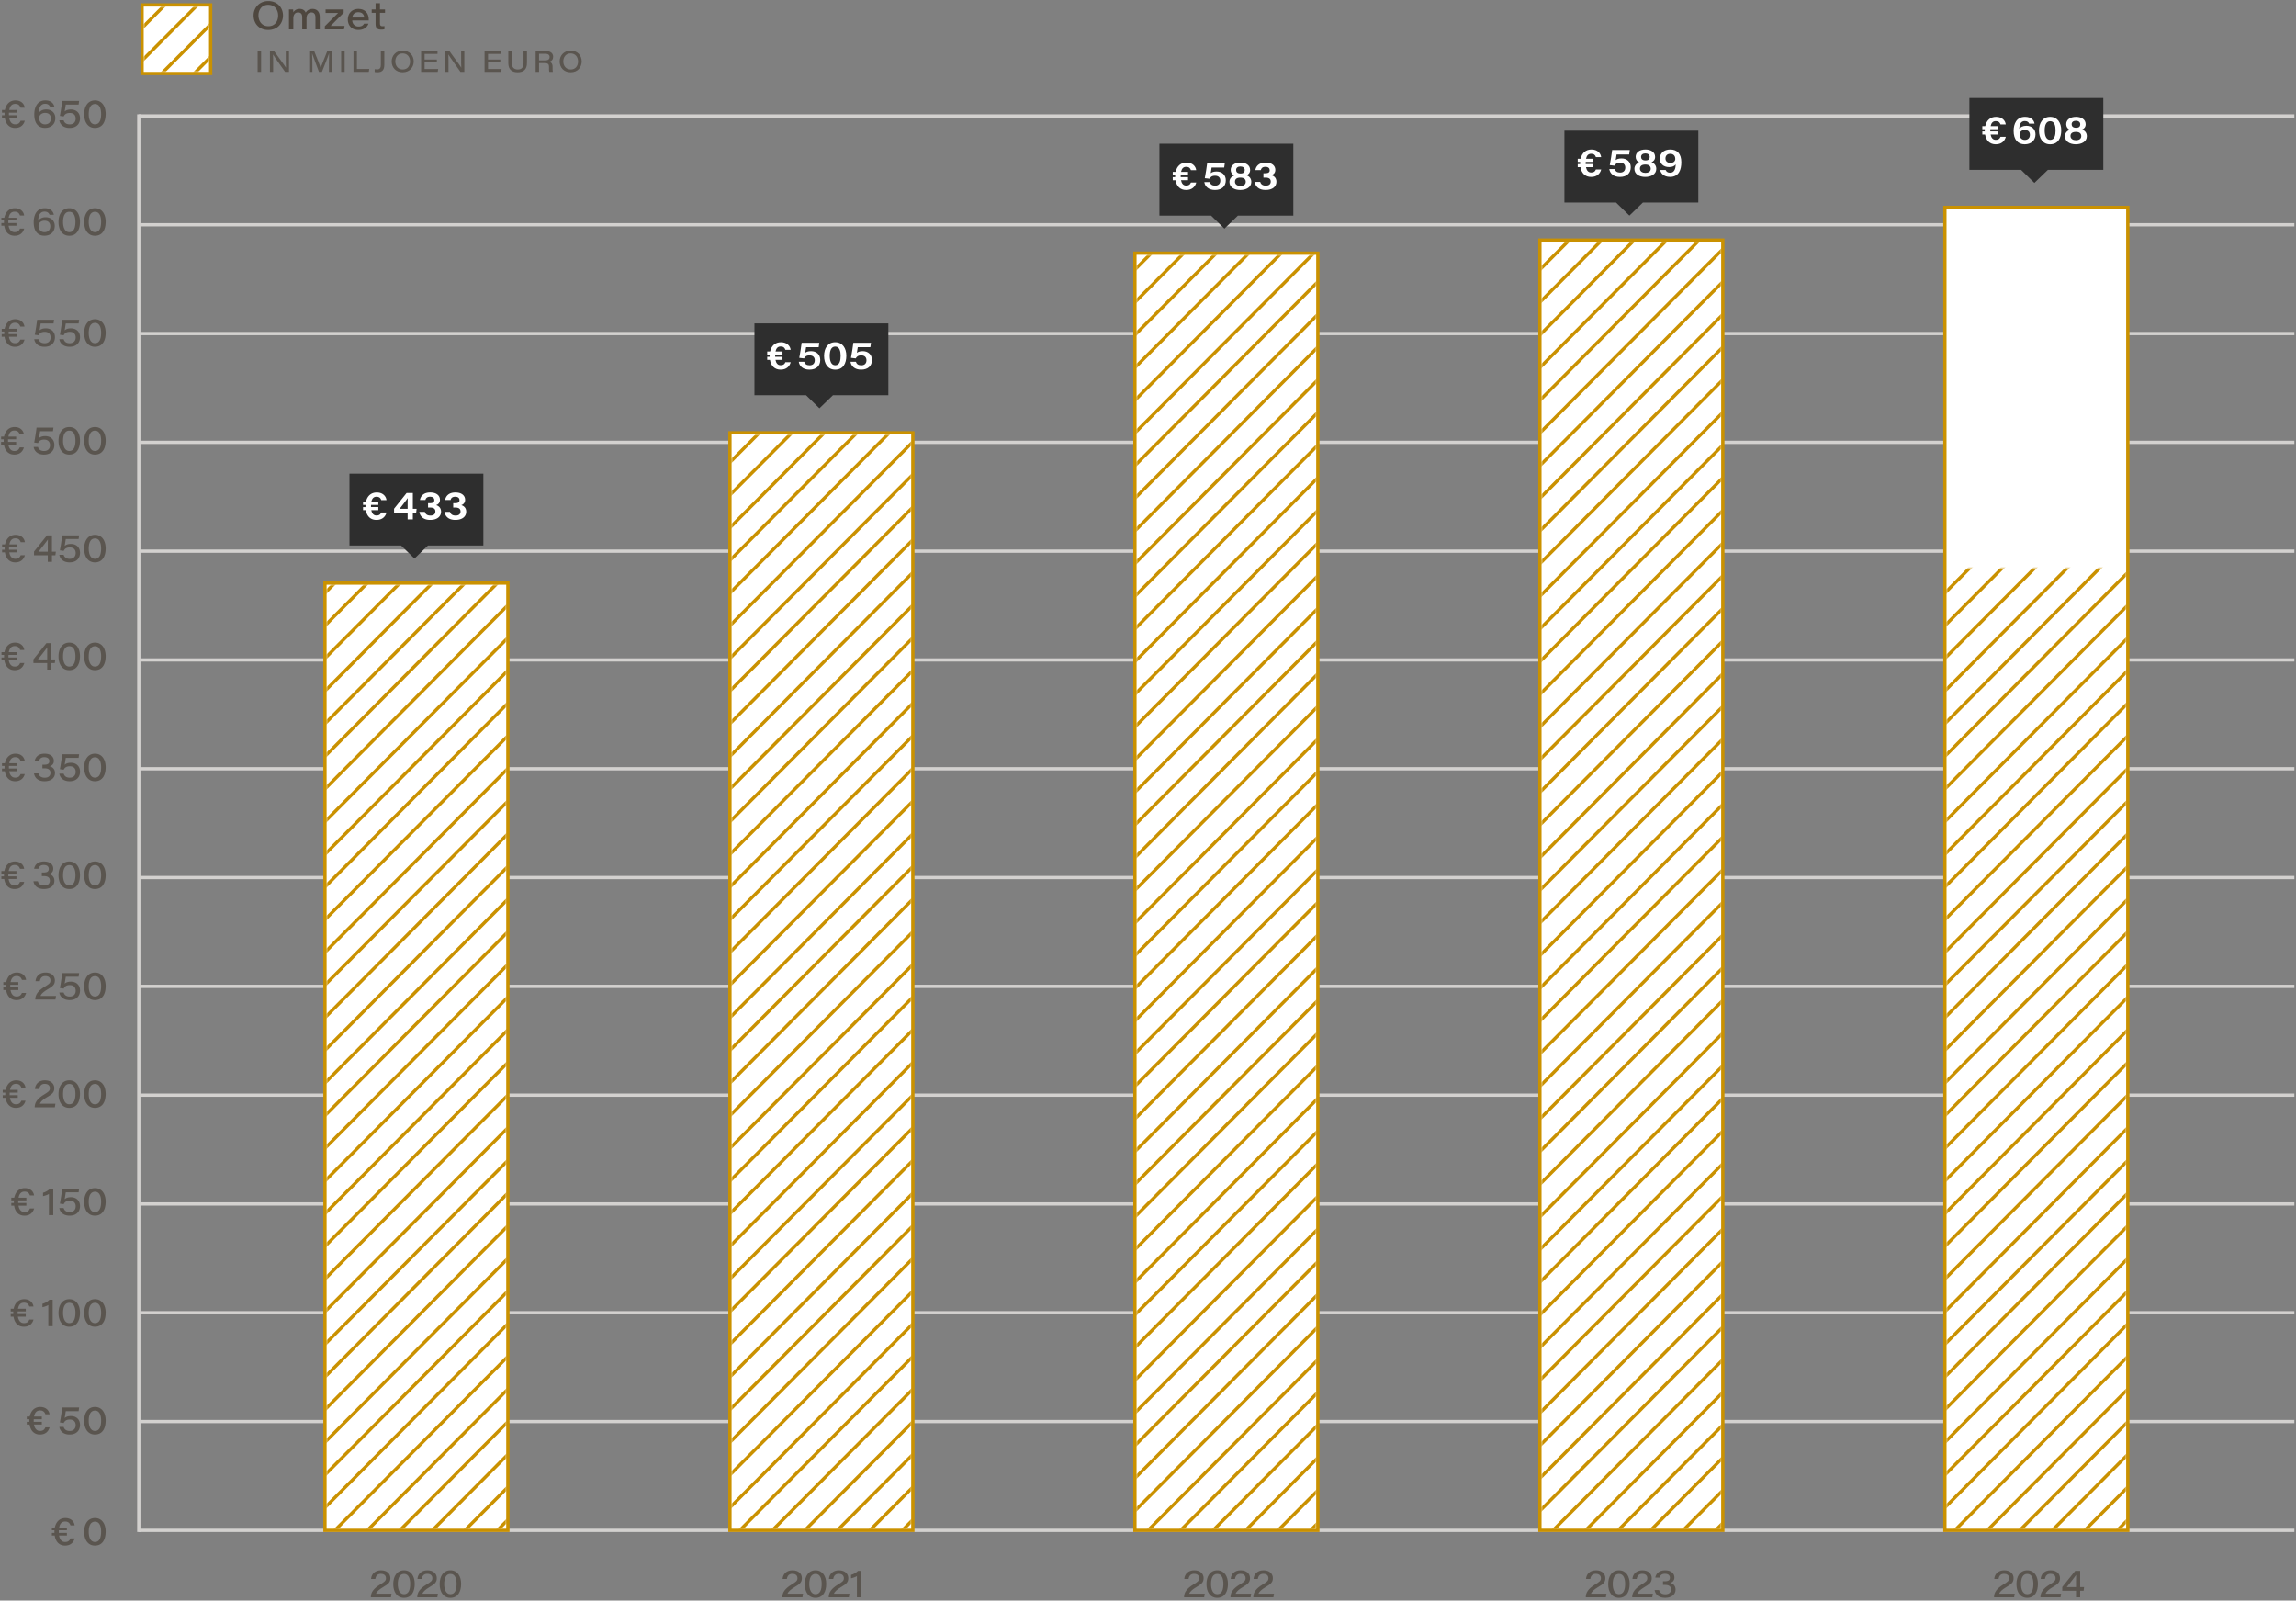
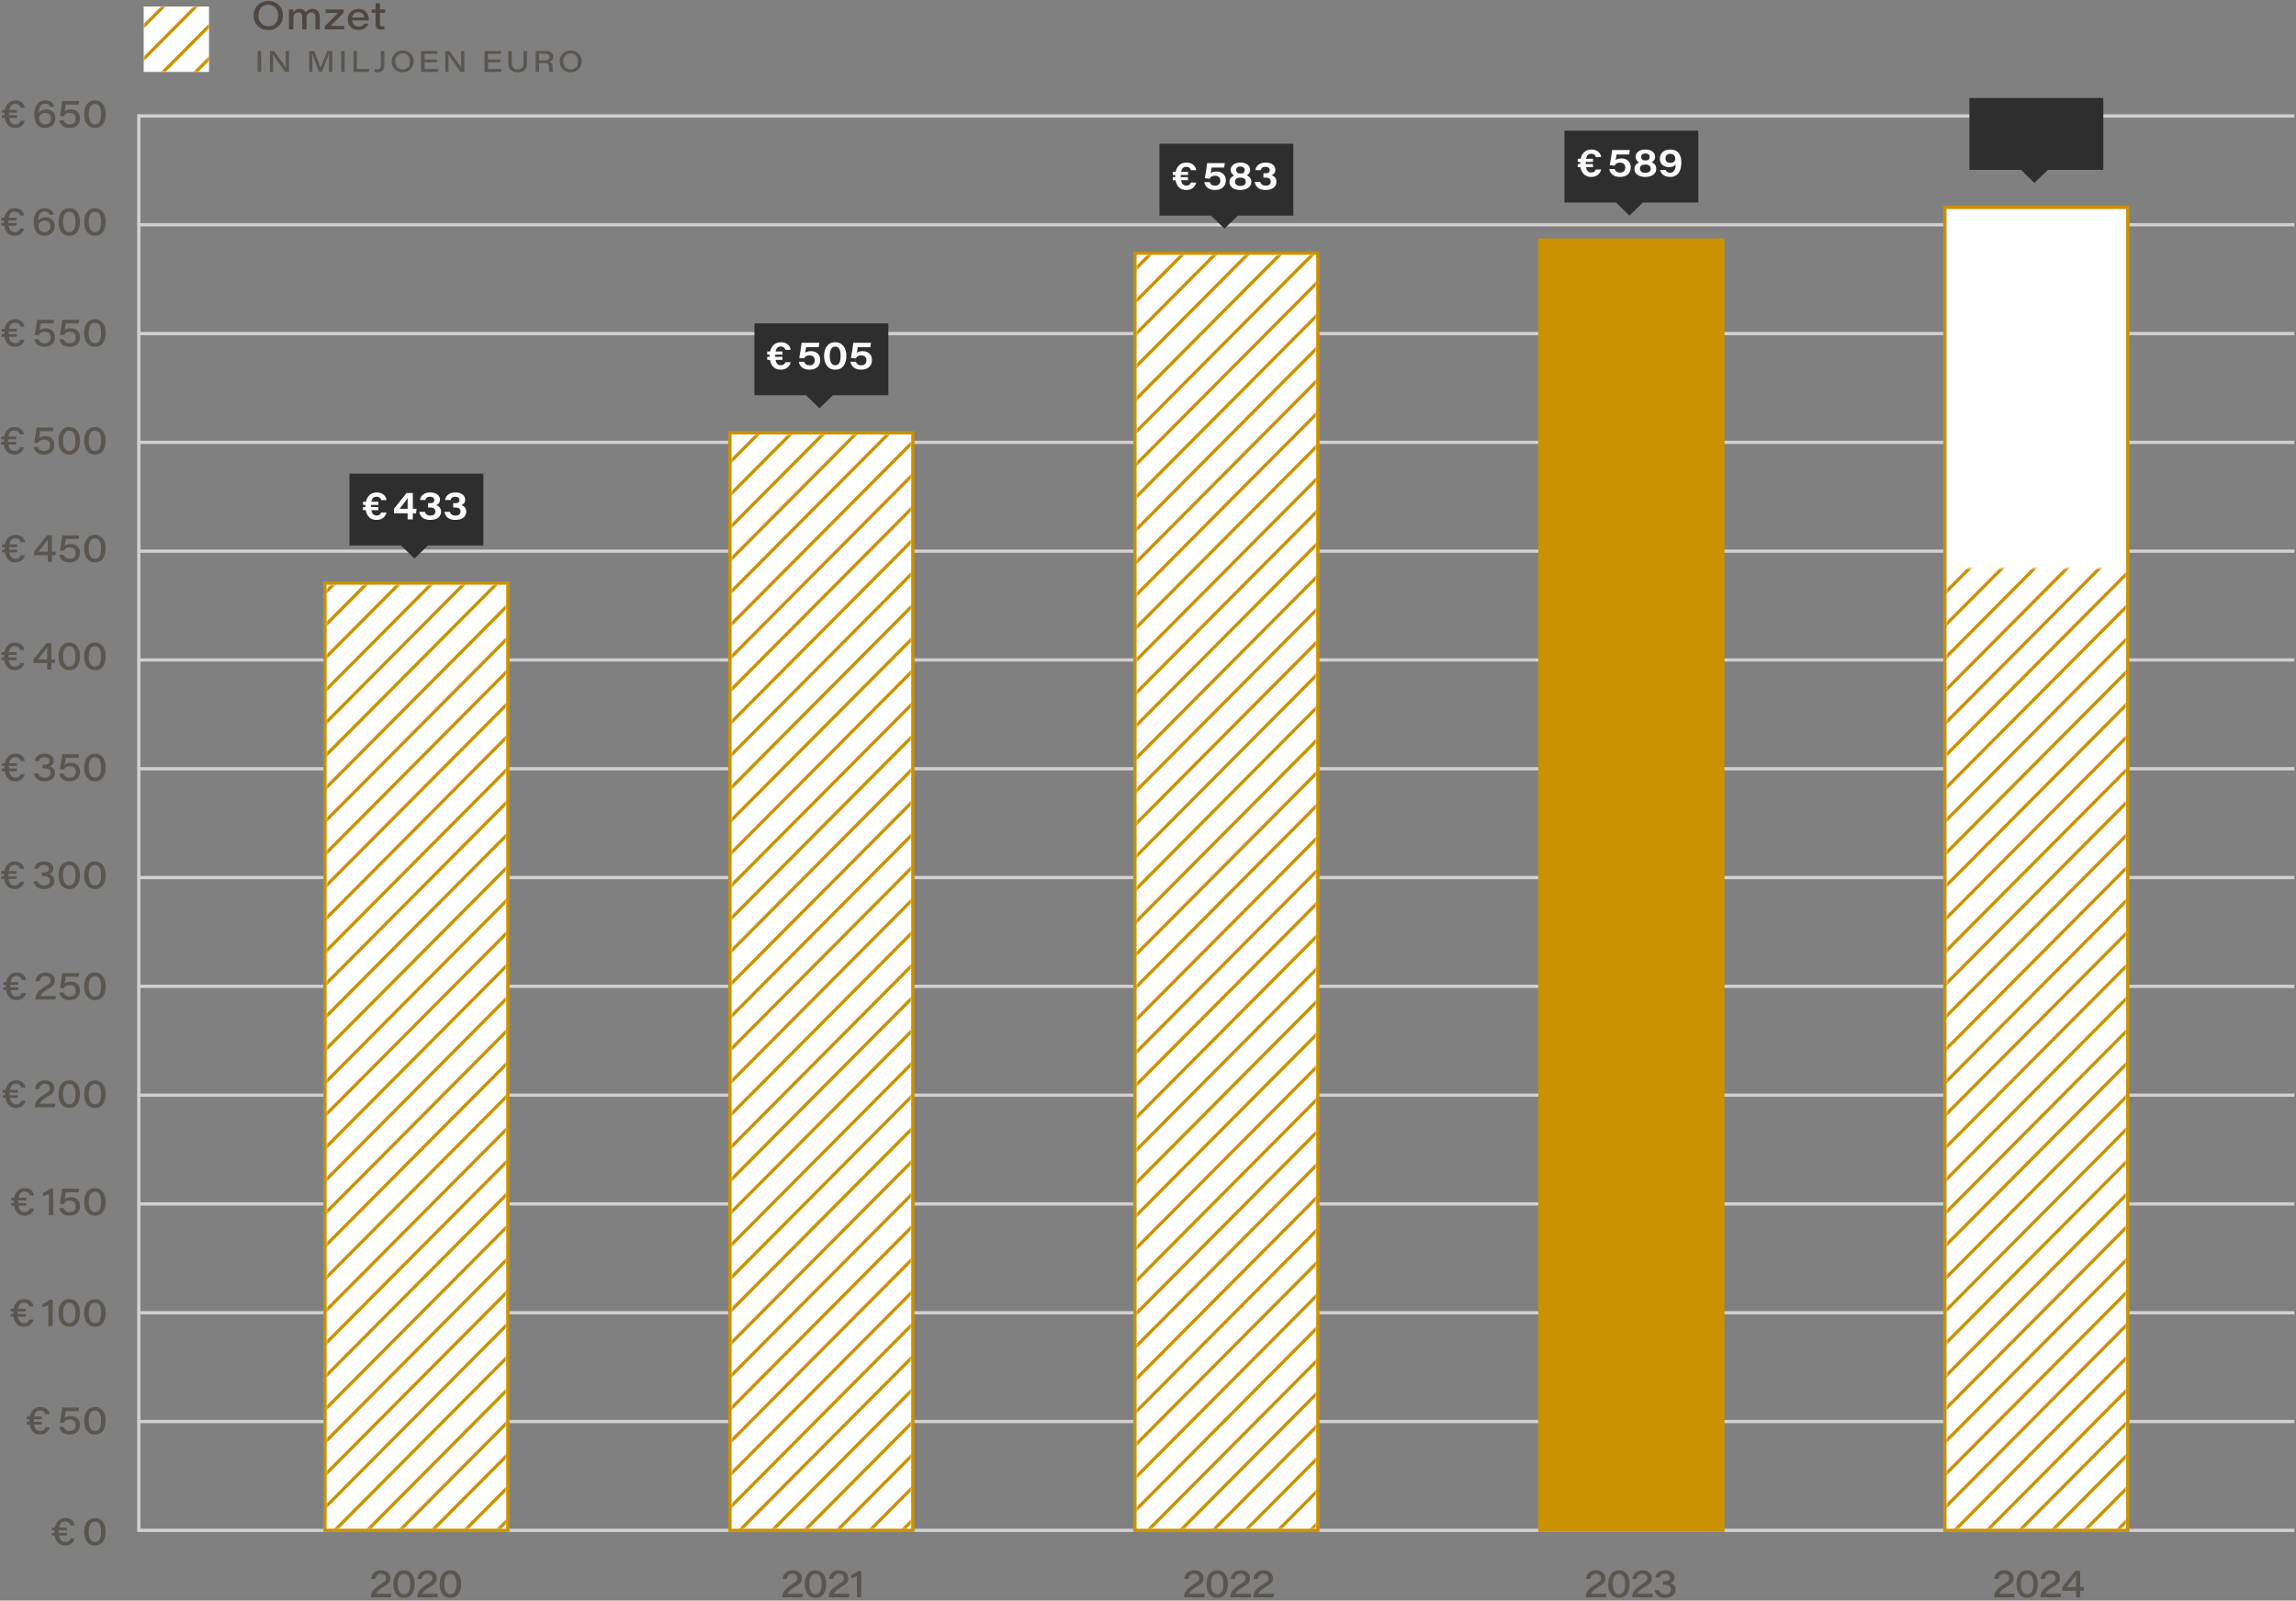
<svg xmlns="http://www.w3.org/2000/svg" xmlns:xlink="http://www.w3.org/1999/xlink" viewBox="0 0 703 490">
  <rect x="0" y="0" width="703" height="490" fill="#808080" stroke="none" />
  <defs>
    <path id="a" d="M1 1h20v20H1z" />
    <path id="c" d="M1 18h55v289H1z" />
    <path id="e" d="M1 29h55v335H1z" />
    <path id="g" d="M1 31h55v390H1z" />
    <path id="i" d="M1 32h55v394H1z" />
    <path id="k" d="M1-110h55v404H1z" />
  </defs>
  <g fill="none" fill-rule="evenodd">
    <path stroke="#D3D1CF" stroke-linecap="square" d="M42.5 35.5v433" />
    <g stroke="#D3D1CF" stroke-linecap="square">
      <path d="M43 468.5h659M43 435.192h659M43 401.885h659M43 368.577h659M43 335.27h659M43 301.962h659M43 268.654h659M43 235.346h659M43 202.038h659M43 168.73h659M43 135.423h659M43 102.115h659M43 68.808h659M43 35.5h659" />
    </g>
    <g transform="translate(43 1)">
-       <path fill="#CA9100" d="M0 0h22v22H0z" />
      <path fill="#FFF" d="M1 1h20v20H1z" />
      <mask id="b" fill="#fff">
        <use xlink:href="#a" />
      </mask>
      <g stroke="#CA9100" mask="url(#b)" stroke-linecap="square">
        <path d="m114.5-187-214 215M114.5-167l-214 215M114.5-147l-214 215M114.5-127l-214 215M114.5-107l-214 215M114.5-87l-214 215M114.5-67l-214 215M114.5-47l-214 215M114.5-27l-214 215M114.5-7l-214 215M114.5 13l-214 215M114.5 33l-214 215M114.5 53l-214 215M114.5 73l-214 215M114.5 93l-214 215M114.5 113l-214 215M114.5 133l-214 215M114.5 153l-214 215M114.5 173l-214 215M114.5 193l-214 215M114.5 213l-214 215M114.5 193l-214 215M114.5 233l-214 215M114.5 253l-214 215M114.5 273l-214 215M114.5 293l-214 215M114.5-177l-214 215M114.5-157l-214 215M114.5-137l-214 215M114.5-117l-214 215M114.5-97l-214 215M114.5-77l-214 215M114.5-57l-214 215M114.5-37l-214 215M114.5-17l-214 215M114.5 3l-214 215M114.5 23l-214 215M114.5 43l-214 215M114.5 63l-214 215M114.5 83l-214 215M114.5 103l-214 215M114.5 123l-214 215M114.5 143l-214 215M114.5 163l-214 215M114.5 183l-214 215M114.5 203l-214 215M114.5 223l-214 215M114.5 203l-214 215M114.5 243l-214 215M114.5 263l-214 215M114.5 283l-214 215M114.5 303l-214 215" />
      </g>
    </g>
    <g fill="#4E473F" fill-rule="nonzero">
      <path d="M82.172.312c-2.772 0-4.524 2.052-4.524 4.404 0 2.496 1.704 4.464 4.476 4.464 2.904 0 4.524-2.064 4.524-4.464 0-2.352-1.704-4.404-4.476-4.404ZM82.1 1.464c2.04 0 3.06 1.572 3.06 3.276 0 1.74-.984 3.288-2.976 3.288-2.004 0-3.048-1.56-3.048-3.336 0-1.716 1.068-3.228 2.964-3.228ZM88.482 9h1.332V5.712c0-1.092.42-1.908 1.476-1.908 1.008 0 1.248.744 1.248 1.452V9h1.32V5.652c0-1.248.588-1.848 1.488-1.848 1.02 0 1.236.816 1.236 1.488V9h1.32V5.244c0-1.8-.984-2.52-2.208-2.52-1.188 0-1.764.624-2.088 1.128-.264-.648-.84-1.128-1.86-1.128-1.044 0-1.632.54-1.944 1.044 0-.3-.012-.624-.048-.876H88.47c.012.528.012 1.056.012 1.584V9ZM99.46 9h5.856l.192-1.068h-4.272l3.984-4.02v-1.02h-5.532V3.96h3.828L99.46 8.016zM112.898 6.264v-.336c0-1.512-.852-3.204-3.18-3.204-2.004 0-3.216 1.428-3.216 3.24 0 1.596.972 3.204 3.24 3.204 1.86 0 2.736-.984 3.072-1.932h-1.344c-.3.54-.78.888-1.68.888-1.152 0-1.884-.792-1.944-1.86h5.052Zm-5.028-.9c.096-.9.648-1.632 1.836-1.632 1.404 0 1.764.96 1.812 1.632h-3.648ZM113.808 3.924h1.188v3.348c0 1.2.396 1.788 1.716 1.788.372 0 .72-.024 1.008-.12v-.96a3.11 3.11 0 0 1-.576.048c-.648 0-.804-.3-.804-.948V3.924h1.548V2.892h-1.548V.972h-1.344v1.92h-1.188v1.032Z" />
    </g>
    <g fill="#4E473F" fill-rule="nonzero" opacity=".749">
      <path d="M78.882 15.619V22h1.062v-6.381zM83.634 22v-2.466c0-1.125 0-2.034-.045-2.844h.018c.432.738 2.826 4.113 3.69 5.31h1.188v-6.381h-.981v2.205c0 1.035-.009 2.088.054 2.88h-.018c-.369-.675-2.106-2.907-3.627-5.085h-1.26V22h.981ZM100.716 22h1.035v-6.381h-1.539c-.756 1.944-1.737 4.284-2.025 5.121h-.009c-.189-.657-1.161-3.06-1.98-5.121h-1.521V22h.972v-2.529c0-1.08-.045-2.403-.099-3.132h.009c.351 1.053 1.431 3.807 2.097 5.661h.918c.873-2.232 1.863-4.653 2.178-5.67h.009c-.036.675-.045 1.827-.045 2.997V22ZM104.46 15.619V22h1.062v-6.381zM108.231 22h4.68l.153-.882h-3.78v-5.499h-1.053zM117.672 15.619h-1.062v4.221c0 .828-.27 1.404-1.116 1.404-.279 0-.567-.027-.774-.063v.873c.234.045.522.072.873.072 1.449 0 2.079-.729 2.079-2.34v-4.167ZM123.315 15.484c-2.079 0-3.393 1.539-3.393 3.303 0 1.872 1.278 3.348 3.357 3.348 2.178 0 3.393-1.548 3.393-3.348 0-1.764-1.278-3.303-3.357-3.303Zm-.054.864c1.53 0 2.295 1.179 2.295 2.457 0 1.305-.738 2.466-2.232 2.466-1.503 0-2.286-1.17-2.286-2.502 0-1.287.801-2.421 2.223-2.421ZM133.764 18.22h-3.762v-1.728h3.96v-.873h-5.022V22h5.085l.135-.873h-4.158v-2.034h3.762zM137.319 22v-2.466c0-1.125 0-2.034-.045-2.844h.018c.432.738 2.826 4.113 3.69 5.31h1.188v-6.381h-.981v2.205c0 1.035-.009 2.088.054 2.88h-.018c-.369-.675-2.106-2.907-3.627-5.085h-1.26V22h.981ZM153.186 18.22h-3.762v-1.728h3.96v-.873h-5.022V22h5.085l.135-.873h-4.158v-2.034h3.762zM155.634 15.619v3.69c0 1.98 1.125 2.826 2.862 2.826 1.773 0 2.853-.846 2.853-2.889v-3.627h-1.053v3.618c0 1.53-.675 2.034-1.764 2.034-.918 0-1.836-.432-1.836-2.034v-3.618h-1.062ZM166.695 19.318c1.071 0 1.404.288 1.404 1.161v.216c0 .567-.009 1.026.09 1.305h1.08c-.072-.279-.072-.801-.072-1.278v-.288c0-1.125-.603-1.431-.981-1.539.738-.207 1.152-.738 1.152-1.521 0-1.125-.873-1.755-2.214-1.755h-3.15V22h1.044v-2.682h1.647Zm-1.647-2.862h1.872c.909 0 1.359.333 1.359.99 0 .702-.45 1.035-1.386 1.035h-1.845v-2.025ZM174.75 15.484c-2.079 0-3.393 1.539-3.393 3.303 0 1.872 1.278 3.348 3.357 3.348 2.178 0 3.393-1.548 3.393-3.348 0-1.764-1.278-3.303-3.357-3.303Zm-.054.864c1.53 0 2.295 1.179 2.295 2.457 0 1.305-.738 2.466-2.232 2.466-1.503 0-2.286-1.17-2.286-2.502 0-1.287.801-2.421 2.223-2.421Z" />
    </g>
    <g fill="#4E473F" fill-rule="nonzero" opacity=".749">
      <path d="M21.58 470.972c-.336.816-.852 1.092-1.656 1.092-.996 0-1.62-.72-1.836-1.968h2.4v-.816h-2.484v-.3c0-.168 0-.336.012-.492h2.472v-.828h-2.376c.216-1.176.78-1.86 1.824-1.86.936 0 1.392.456 1.644 1.176h1.272c-.144-1.116-1.032-2.244-2.844-2.244-1.644 0-2.844 1.044-3.228 2.928h-.9v.828h.792c-.012.168-.012.336-.012.504v.288h-.78v.816h.864c.288 1.884 1.38 3.072 3.156 3.072 1.68 0 2.604-.912 2.964-2.196H21.58ZM29.088 464.732c-2.208 0-3.312 1.872-3.312 4.224 0 2.352 1.092 4.212 3.288 4.212 2.352 0 3.288-1.944 3.288-4.296 0-2.268-1.092-4.14-3.264-4.14Zm0 1.104c1.464 0 1.872 1.608 1.872 3.048 0 1.644-.396 3.18-1.884 3.18-1.452 0-1.908-1.656-1.908-3.12 0-1.776.54-3.108 1.92-3.108ZM13.9 436.972c-.336.816-.852 1.092-1.656 1.092-.996 0-1.62-.72-1.836-1.968h2.4v-.816h-2.484v-.3c0-.168 0-.336.012-.492h2.472v-.828h-2.376c.216-1.176.78-1.86 1.824-1.86.936 0 1.392.456 1.644 1.176h1.272c-.144-1.116-1.032-2.244-2.844-2.244-1.644 0-2.844 1.044-3.228 2.928h-.9v.828h.792c-.012.168-.012.336-.012.504v.288H8.2v.816h.864c.288 1.884 1.38 3.072 3.156 3.072 1.68 0 2.604-.912 2.964-2.196H13.9ZM24.228 430.9h-5.172a74.241 74.241 0 0 1-.72 4.572l1.164.168c.288-.576.744-1.056 1.884-1.056 1.344 0 1.788.876 1.788 1.704 0 1.08-.66 1.788-1.824 1.788-1.008 0-1.62-.444-1.86-1.236h-1.32c.192 1.236 1.2 2.328 3.144 2.328 2.04 0 3.192-1.2 3.192-2.952 0-1.644-1.14-2.7-2.796-2.7-.996 0-1.548.288-1.908.6.084-.456.24-1.452.336-2.1h3.936l.156-1.116ZM29.088 430.732c-2.208 0-3.312 1.872-3.312 4.224 0 2.352 1.092 4.212 3.288 4.212 2.352 0 3.288-1.944 3.288-4.296 0-2.268-1.092-4.14-3.264-4.14Zm0 1.104c1.464 0 1.872 1.608 1.872 3.048 0 1.644-.396 3.18-1.884 3.18-1.452 0-1.908-1.656-1.908-3.12 0-1.776.54-3.108 1.92-3.108ZM8.98 403.972c-.336.816-.852 1.092-1.656 1.092-.996 0-1.62-.72-1.836-1.968h2.4v-.816H5.404v-.3c0-.168 0-.336.012-.492h2.472v-.828H5.512c.216-1.176.78-1.86 1.824-1.86.936 0 1.392.456 1.644 1.176h1.272c-.144-1.116-1.032-2.244-2.844-2.244-1.644 0-2.844 1.044-3.228 2.928h-.9v.828h.792c-.012.168-.012.336-.012.504v.288h-.78v.816h.864c.288 1.884 1.38 3.072 3.156 3.072 1.68 0 2.604-.912 2.964-2.196H8.98ZM16.128 406v-8.1h-.996c-.408.432-1.188.996-2.136 1.248v1.032c.396-.048 1.344-.36 1.8-.66V406h1.332ZM21.228 397.732c-2.208 0-3.312 1.872-3.312 4.224 0 2.352 1.092 4.212 3.288 4.212 2.352 0 3.288-1.944 3.288-4.296 0-2.268-1.092-4.14-3.264-4.14Zm0 1.104c1.464 0 1.872 1.608 1.872 3.048 0 1.644-.396 3.18-1.884 3.18-1.452 0-1.908-1.656-1.908-3.12 0-1.776.54-3.108 1.92-3.108ZM29.088 397.732c-2.208 0-3.312 1.872-3.312 4.224 0 2.352 1.092 4.212 3.288 4.212 2.352 0 3.288-1.944 3.288-4.296 0-2.268-1.092-4.14-3.264-4.14Zm0 1.104c1.464 0 1.872 1.608 1.872 3.048 0 1.644-.396 3.18-1.884 3.18-1.452 0-1.908-1.656-1.908-3.12 0-1.776.54-3.108 1.92-3.108ZM9.16 369.972c-.336.816-.852 1.092-1.656 1.092-.996 0-1.62-.72-1.836-1.968h2.4v-.816H5.584v-.3c0-.168 0-.336.012-.492h2.472v-.828H5.692c.216-1.176.78-1.86 1.824-1.86.936 0 1.392.456 1.644 1.176h1.272c-.144-1.116-1.032-2.244-2.844-2.244-1.644 0-2.844 1.044-3.228 2.928h-.9v.828h.792c-.012.168-.012.336-.012.504v.288h-.78v.816h.864c.288 1.884 1.38 3.072 3.156 3.072 1.68 0 2.604-.912 2.964-2.196H9.16ZM16.308 372v-8.1h-.996c-.408.432-1.188.996-2.136 1.248v1.032c.396-.048 1.344-.36 1.8-.66V372h1.332ZM24.228 363.9h-5.172a74.241 74.241 0 0 1-.72 4.572l1.164.168c.288-.576.744-1.056 1.884-1.056 1.344 0 1.788.876 1.788 1.704 0 1.08-.66 1.788-1.824 1.788-1.008 0-1.62-.444-1.86-1.236h-1.32c.192 1.236 1.2 2.328 3.144 2.328 2.04 0 3.192-1.2 3.192-2.952 0-1.644-1.14-2.7-2.796-2.7-.996 0-1.548.288-1.908.6.084-.456.24-1.452.336-2.1h3.936l.156-1.116ZM29.088 363.732c-2.208 0-3.312 1.872-3.312 4.224 0 2.352 1.092 4.212 3.288 4.212 2.352 0 3.288-1.944 3.288-4.296 0-2.268-1.092-4.14-3.264-4.14Zm0 1.104c1.464 0 1.872 1.608 1.872 3.048 0 1.644-.396 3.18-1.884 3.18-1.452 0-1.908-1.656-1.908-3.12 0-1.776.54-3.108 1.92-3.108ZM6.532 336.972c-.336.816-.852 1.092-1.656 1.092-.996 0-1.62-.72-1.836-1.968h2.4v-.816H2.956v-.3c0-.168 0-.336.012-.492H5.44v-.828H3.064c.216-1.176.78-1.86 1.824-1.86.936 0 1.392.456 1.644 1.176h1.272c-.144-1.116-1.032-2.244-2.844-2.244-1.644 0-2.844 1.044-3.228 2.928h-.9v.828h.792c-.012.168-.012.336-.012.504v.288h-.78v.816h.864c.288 1.884 1.38 3.072 3.156 3.072 1.68 0 2.604-.912 2.964-2.196H6.532ZM16.788 339l.18-1.104h-4.74c.228-.672 1.008-1.32 2.148-2.004 1.548-.924 2.244-1.428 2.244-2.76 0-1.32-1.008-2.4-2.868-2.4-1.812 0-2.928 1.104-3.048 2.652h1.308c.168-1.008.708-1.572 1.692-1.572 1.152 0 1.56.672 1.56 1.332 0 .804-.396 1.092-1.848 1.98-1.956 1.212-2.784 2.4-2.784 3.816v.06h6.156ZM21.228 330.732c-2.208 0-3.312 1.872-3.312 4.224 0 2.352 1.092 4.212 3.288 4.212 2.352 0 3.288-1.944 3.288-4.296 0-2.268-1.092-4.14-3.264-4.14Zm0 1.104c1.464 0 1.872 1.608 1.872 3.048 0 1.644-.396 3.18-1.884 3.18-1.452 0-1.908-1.656-1.908-3.12 0-1.776.54-3.108 1.92-3.108ZM29.088 330.732c-2.208 0-3.312 1.872-3.312 4.224 0 2.352 1.092 4.212 3.288 4.212 2.352 0 3.288-1.944 3.288-4.296 0-2.268-1.092-4.14-3.264-4.14Zm0 1.104c1.464 0 1.872 1.608 1.872 3.048 0 1.644-.396 3.18-1.884 3.18-1.452 0-1.908-1.656-1.908-3.12 0-1.776.54-3.108 1.92-3.108ZM6.712 303.972c-.336.816-.852 1.092-1.656 1.092-.996 0-1.62-.72-1.836-1.968h2.4v-.816H3.136v-.3c0-.168 0-.336.012-.492H5.62v-.828H3.244c.216-1.176.78-1.86 1.824-1.86.936 0 1.392.456 1.644 1.176h1.272c-.144-1.116-1.032-2.244-2.844-2.244-1.644 0-2.844 1.044-3.228 2.928h-.9v.828h.792c-.012.168-.012.336-.012.504v.288h-.78v.816h.864c.288 1.884 1.38 3.072 3.156 3.072 1.68 0 2.604-.912 2.964-2.196H6.712ZM16.968 306l.18-1.104h-4.74c.228-.672 1.008-1.32 2.148-2.004 1.548-.924 2.244-1.428 2.244-2.76 0-1.32-1.008-2.4-2.868-2.4-1.812 0-2.928 1.104-3.048 2.652h1.308c.168-1.008.708-1.572 1.692-1.572 1.152 0 1.56.672 1.56 1.332 0 .804-.396 1.092-1.848 1.98-1.956 1.212-2.784 2.4-2.784 3.816v.06h6.156ZM24.228 297.9h-5.172a74.241 74.241 0 0 1-.72 4.572l1.164.168c.288-.576.744-1.056 1.884-1.056 1.344 0 1.788.876 1.788 1.704 0 1.08-.66 1.788-1.824 1.788-1.008 0-1.62-.444-1.86-1.236h-1.32c.192 1.236 1.2 2.328 3.144 2.328 2.04 0 3.192-1.2 3.192-2.952 0-1.644-1.14-2.7-2.796-2.7-.996 0-1.548.288-1.908.6.084-.456.24-1.452.336-2.1h3.936l.156-1.116ZM29.088 297.732c-2.208 0-3.312 1.872-3.312 4.224 0 2.352 1.092 4.212 3.288 4.212 2.352 0 3.288-1.944 3.288-4.296 0-2.268-1.092-4.14-3.264-4.14Zm0 1.104c1.464 0 1.872 1.608 1.872 3.048 0 1.644-.396 3.18-1.884 3.18-1.452 0-1.908-1.656-1.908-3.12 0-1.776.54-3.108 1.92-3.108ZM6.124 269.972c-.336.816-.852 1.092-1.656 1.092-.996 0-1.62-.72-1.836-1.968h2.4v-.816H2.548v-.3c0-.168 0-.336.012-.492h2.472v-.828H2.656c.216-1.176.78-1.86 1.824-1.86.936 0 1.392.456 1.644 1.176h1.272c-.144-1.116-1.032-2.244-2.844-2.244-1.644 0-2.844 1.044-3.228 2.928h-.9v.828h.792c-.012.168-.012.336-.012.504v.288h-.78v.816h.864c.288 1.884 1.38 3.072 3.156 3.072 1.68 0 2.604-.912 2.964-2.196H6.124ZM11.772 265.964c.156-.612.564-1.164 1.632-1.164 1.08 0 1.524.564 1.524 1.2 0 .696-.384 1.104-1.608 1.104h-.516v1.104h.648c1.224 0 1.812.504 1.812 1.38 0 1.044-.756 1.5-1.74 1.5-1.104 0-1.74-.528-1.932-1.308h-1.356c.204 1.236 1.116 2.388 3.216 2.388 2.052 0 3.204-1.056 3.204-2.544 0-1.32-.972-1.872-1.56-2.028v-.024c.456-.132 1.212-.564 1.212-1.644 0-1.116-.852-2.196-2.856-2.196-2.1 0-2.856 1.284-3 2.232h1.32ZM21.228 263.732c-2.208 0-3.312 1.872-3.312 4.224 0 2.352 1.092 4.212 3.288 4.212 2.352 0 3.288-1.944 3.288-4.296 0-2.268-1.092-4.14-3.264-4.14Zm0 1.104c1.464 0 1.872 1.608 1.872 3.048 0 1.644-.396 3.18-1.884 3.18-1.452 0-1.908-1.656-1.908-3.12 0-1.776.54-3.108 1.92-3.108ZM29.088 263.732c-2.208 0-3.312 1.872-3.312 4.224 0 2.352 1.092 4.212 3.288 4.212 2.352 0 3.288-1.944 3.288-4.296 0-2.268-1.092-4.14-3.264-4.14Zm0 1.104c1.464 0 1.872 1.608 1.872 3.048 0 1.644-.396 3.18-1.884 3.18-1.452 0-1.908-1.656-1.908-3.12 0-1.776.54-3.108 1.92-3.108ZM6.304 236.972c-.336.816-.852 1.092-1.656 1.092-.996 0-1.62-.72-1.836-1.968h2.4v-.816H2.728v-.3c0-.168 0-.336.012-.492h2.472v-.828H2.836c.216-1.176.78-1.86 1.824-1.86.936 0 1.392.456 1.644 1.176h1.272c-.144-1.116-1.032-2.244-2.844-2.244-1.644 0-2.844 1.044-3.228 2.928h-.9v.828h.792c-.012.168-.012.336-.012.504v.288h-.78v.816h.864c.288 1.884 1.38 3.072 3.156 3.072 1.68 0 2.604-.912 2.964-2.196H6.304ZM11.952 232.964c.156-.612.564-1.164 1.632-1.164 1.08 0 1.524.564 1.524 1.2 0 .696-.384 1.104-1.608 1.104h-.516v1.104h.648c1.224 0 1.812.504 1.812 1.38 0 1.044-.756 1.5-1.74 1.5-1.104 0-1.74-.528-1.932-1.308h-1.356c.204 1.236 1.116 2.388 3.216 2.388 2.052 0 3.204-1.056 3.204-2.544 0-1.32-.972-1.872-1.56-2.028v-.024c.456-.132 1.212-.564 1.212-1.644 0-1.116-.852-2.196-2.856-2.196-2.1 0-2.856 1.284-3 2.232h1.32ZM24.228 230.9h-5.172a74.241 74.241 0 0 1-.72 4.572l1.164.168c.288-.576.744-1.056 1.884-1.056 1.344 0 1.788.876 1.788 1.704 0 1.08-.66 1.788-1.824 1.788-1.008 0-1.62-.444-1.86-1.236h-1.32c.192 1.236 1.2 2.328 3.144 2.328 2.04 0 3.192-1.2 3.192-2.952 0-1.644-1.14-2.7-2.796-2.7-.996 0-1.548.288-1.908.6.084-.456.24-1.452.336-2.1h3.936l.156-1.116ZM29.088 230.732c-2.208 0-3.312 1.872-3.312 4.224 0 2.352 1.092 4.212 3.288 4.212 2.352 0 3.288-1.944 3.288-4.296 0-2.268-1.092-4.14-3.264-4.14Zm0 1.104c1.464 0 1.872 1.608 1.872 3.048 0 1.644-.396 3.18-1.884 3.18-1.452 0-1.908-1.656-1.908-3.12 0-1.776.54-3.108 1.92-3.108ZM6.16 202.972c-.336.816-.852 1.092-1.656 1.092-.996 0-1.62-.72-1.836-1.968h2.4v-.816H2.584v-.3c0-.168 0-.336.012-.492h2.472v-.828H2.692c.216-1.176.78-1.86 1.824-1.86.936 0 1.392.456 1.644 1.176h1.272c-.144-1.116-1.032-2.244-2.844-2.244-1.644 0-2.844 1.044-3.228 2.928h-.9v.828h.792c-.012.168-.012.336-.012.504v.288H.46v.816h.864c.288 1.884 1.38 3.072 3.156 3.072 1.68 0 2.604-.912 2.964-2.196H6.16ZM15.72 205v-2.004h1.056l.144-1.116h-1.2v-4.98h-1.512l-3.972 4.956v1.14h4.212V205h1.272Zm-1.272-3.12h-2.832c1.188-1.488 2.532-3.216 2.868-3.708-.024.42-.036 1.404-.036 1.86v1.848ZM21.228 196.732c-2.208 0-3.312 1.872-3.312 4.224 0 2.352 1.092 4.212 3.288 4.212 2.352 0 3.288-1.944 3.288-4.296 0-2.268-1.092-4.14-3.264-4.14Zm0 1.104c1.464 0 1.872 1.608 1.872 3.048 0 1.644-.396 3.18-1.884 3.18-1.452 0-1.908-1.656-1.908-3.12 0-1.776.54-3.108 1.92-3.108ZM29.088 196.732c-2.208 0-3.312 1.872-3.312 4.224 0 2.352 1.092 4.212 3.288 4.212 2.352 0 3.288-1.944 3.288-4.296 0-2.268-1.092-4.14-3.264-4.14Zm0 1.104c1.464 0 1.872 1.608 1.872 3.048 0 1.644-.396 3.18-1.884 3.18-1.452 0-1.908-1.656-1.908-3.12 0-1.776.54-3.108 1.92-3.108ZM6.34 169.972c-.336.816-.852 1.092-1.656 1.092-.996 0-1.62-.72-1.836-1.968h2.4v-.816H2.764v-.3c0-.168 0-.336.012-.492h2.472v-.828H2.872c.216-1.176.78-1.86 1.824-1.86.936 0 1.392.456 1.644 1.176h1.272c-.144-1.116-1.032-2.244-2.844-2.244-1.644 0-2.844 1.044-3.228 2.928h-.9v.828h.792c-.012.168-.012.336-.012.504v.288H.64v.816h.864c.288 1.884 1.38 3.072 3.156 3.072 1.68 0 2.604-.912 2.964-2.196H6.34ZM15.9 172v-2.004h1.056l.144-1.116h-1.2v-4.98h-1.512l-3.972 4.956v1.14h4.212V172H15.9Zm-1.272-3.12h-2.832c1.188-1.488 2.532-3.216 2.868-3.708-.024.42-.036 1.404-.036 1.86v1.848ZM24.228 163.9h-5.172a74.241 74.241 0 0 1-.72 4.572l1.164.168c.288-.576.744-1.056 1.884-1.056 1.344 0 1.788.876 1.788 1.704 0 1.08-.66 1.788-1.824 1.788-1.008 0-1.62-.444-1.86-1.236h-1.32c.192 1.236 1.2 2.328 3.144 2.328 2.04 0 3.192-1.2 3.192-2.952 0-1.644-1.14-2.7-2.796-2.7-.996 0-1.548.288-1.908.6.084-.456.24-1.452.336-2.1h3.936l.156-1.116ZM29.088 163.732c-2.208 0-3.312 1.872-3.312 4.224 0 2.352 1.092 4.212 3.288 4.212 2.352 0 3.288-1.944 3.288-4.296 0-2.268-1.092-4.14-3.264-4.14Zm0 1.104c1.464 0 1.872 1.608 1.872 3.048 0 1.644-.396 3.18-1.884 3.18-1.452 0-1.908-1.656-1.908-3.12 0-1.776.54-3.108 1.92-3.108ZM6.04 136.972c-.336.816-.852 1.092-1.656 1.092-.996 0-1.62-.72-1.836-1.968h2.4v-.816H2.464v-.3c0-.168 0-.336.012-.492h2.472v-.828H2.572c.216-1.176.78-1.86 1.824-1.86.936 0 1.392.456 1.644 1.176h1.272c-.144-1.116-1.032-2.244-2.844-2.244-1.644 0-2.844 1.044-3.228 2.928h-.9v.828h.792c-.012.168-.012.336-.012.504v.288H.34v.816h.864c.288 1.884 1.38 3.072 3.156 3.072 1.68 0 2.604-.912 2.964-2.196H6.04ZM16.368 130.9h-5.172a74.241 74.241 0 0 1-.72 4.572l1.164.168c.288-.576.744-1.056 1.884-1.056 1.344 0 1.788.876 1.788 1.704 0 1.08-.66 1.788-1.824 1.788-1.008 0-1.62-.444-1.86-1.236h-1.32c.192 1.236 1.2 2.328 3.144 2.328 2.04 0 3.192-1.2 3.192-2.952 0-1.644-1.14-2.7-2.796-2.7-.996 0-1.548.288-1.908.6.084-.456.24-1.452.336-2.1h3.936l.156-1.116ZM21.228 130.732c-2.208 0-3.312 1.872-3.312 4.224 0 2.352 1.092 4.212 3.288 4.212 2.352 0 3.288-1.944 3.288-4.296 0-2.268-1.092-4.14-3.264-4.14Zm0 1.104c1.464 0 1.872 1.608 1.872 3.048 0 1.644-.396 3.18-1.884 3.18-1.452 0-1.908-1.656-1.908-3.12 0-1.776.54-3.108 1.92-3.108ZM29.088 130.732c-2.208 0-3.312 1.872-3.312 4.224 0 2.352 1.092 4.212 3.288 4.212 2.352 0 3.288-1.944 3.288-4.296 0-2.268-1.092-4.14-3.264-4.14Zm0 1.104c1.464 0 1.872 1.608 1.872 3.048 0 1.644-.396 3.18-1.884 3.18-1.452 0-1.908-1.656-1.908-3.12 0-1.776.54-3.108 1.92-3.108ZM6.22 103.972c-.336.816-.852 1.092-1.656 1.092-.996 0-1.62-.72-1.836-1.968h2.4v-.816H2.644v-.3c0-.168 0-.336.012-.492h2.472v-.828H2.752c.216-1.176.78-1.86 1.824-1.86.936 0 1.392.456 1.644 1.176h1.272c-.144-1.116-1.032-2.244-2.844-2.244-1.644 0-2.844 1.044-3.228 2.928h-.9v.828h.792c-.012.168-.012.336-.012.504v.288H.52v.816h.864c.288 1.884 1.38 3.072 3.156 3.072 1.68 0 2.604-.912 2.964-2.196H6.22ZM16.548 97.9h-5.172a74.241 74.241 0 0 1-.72 4.572l1.164.168c.288-.576.744-1.056 1.884-1.056 1.344 0 1.788.876 1.788 1.704 0 1.08-.66 1.788-1.824 1.788-1.008 0-1.62-.444-1.86-1.236h-1.32c.192 1.236 1.2 2.328 3.144 2.328 2.04 0 3.192-1.2 3.192-2.952 0-1.644-1.14-2.7-2.796-2.7-.996 0-1.548.288-1.908.6.084-.456.24-1.452.336-2.1h3.936l.156-1.116ZM24.228 97.9h-5.172a74.241 74.241 0 0 1-.72 4.572l1.164.168c.288-.576.744-1.056 1.884-1.056 1.344 0 1.788.876 1.788 1.704 0 1.08-.66 1.788-1.824 1.788-1.008 0-1.62-.444-1.86-1.236h-1.32c.192 1.236 1.2 2.328 3.144 2.328 2.04 0 3.192-1.2 3.192-2.952 0-1.644-1.14-2.7-2.796-2.7-.996 0-1.548.288-1.908.6.084-.456.24-1.452.336-2.1h3.936l.156-1.116ZM29.088 97.732c-2.208 0-3.312 1.872-3.312 4.224 0 2.352 1.092 4.212 3.288 4.212 2.352 0 3.288-1.944 3.288-4.296 0-2.268-1.092-4.14-3.264-4.14Zm0 1.104c1.464 0 1.872 1.608 1.872 3.048 0 1.644-.396 3.18-1.884 3.18-1.452 0-1.908-1.656-1.908-3.12 0-1.776.54-3.108 1.92-3.108ZM6.124 69.972c-.336.816-.852 1.092-1.656 1.092-.996 0-1.62-.72-1.836-1.968h2.4v-.816H2.548v-.3c0-.168 0-.336.012-.492h2.472v-.828H2.656c.216-1.176.78-1.86 1.824-1.86.936 0 1.392.456 1.644 1.176h1.272c-.144-1.116-1.032-2.244-2.844-2.244-1.644 0-2.844 1.044-3.228 2.928h-.9v.828h.792c-.012.168-.012.336-.012.504v.288h-.78v.816h.864c.288 1.884 1.38 3.072 3.156 3.072 1.68 0 2.604-.912 2.964-2.196H6.124ZM16.476 65.736c-.144-.924-.936-2.004-2.76-2.004-2.58 0-3.396 2.232-3.396 4.308 0 2.712 1.236 4.116 3.276 4.116 1.824 0 3.168-1.104 3.168-2.988 0-1.608-1.116-2.664-2.784-2.664-1.176 0-1.884.504-2.292 1.092.048-1.584.54-2.82 1.956-2.82.924 0 1.332.468 1.524.96h1.308Zm-2.868 5.34c-1.452 0-1.812-1.332-1.812-1.908 0-.816.636-1.608 1.848-1.608 1.2 0 1.752.732 1.752 1.704 0 1.104-.66 1.812-1.788 1.812ZM21.228 63.732c-2.208 0-3.312 1.872-3.312 4.224 0 2.352 1.092 4.212 3.288 4.212 2.352 0 3.288-1.944 3.288-4.296 0-2.268-1.092-4.14-3.264-4.14Zm0 1.104c1.464 0 1.872 1.608 1.872 3.048 0 1.644-.396 3.18-1.884 3.18-1.452 0-1.908-1.656-1.908-3.12 0-1.776.54-3.108 1.92-3.108ZM29.088 63.732c-2.208 0-3.312 1.872-3.312 4.224 0 2.352 1.092 4.212 3.288 4.212 2.352 0 3.288-1.944 3.288-4.296 0-2.268-1.092-4.14-3.264-4.14Zm0 1.104c1.464 0 1.872 1.608 1.872 3.048 0 1.644-.396 3.18-1.884 3.18-1.452 0-1.908-1.656-1.908-3.12 0-1.776.54-3.108 1.92-3.108ZM6.304 36.972c-.336.816-.852 1.092-1.656 1.092-.996 0-1.62-.72-1.836-1.968h2.4v-.816H2.728v-.3c0-.168 0-.336.012-.492h2.472v-.828H2.836c.216-1.176.78-1.86 1.824-1.86.936 0 1.392.456 1.644 1.176h1.272c-.144-1.116-1.032-2.244-2.844-2.244-1.644 0-2.844 1.044-3.228 2.928h-.9v.828h.792c-.012.168-.012.336-.012.504v.288h-.78v.816h.864c.288 1.884 1.38 3.072 3.156 3.072 1.68 0 2.604-.912 2.964-2.196H6.304ZM16.656 32.736c-.144-.924-.936-2.004-2.76-2.004-2.58 0-3.396 2.232-3.396 4.308 0 2.712 1.236 4.116 3.276 4.116 1.824 0 3.168-1.104 3.168-2.988 0-1.608-1.116-2.664-2.784-2.664-1.176 0-1.884.504-2.292 1.092.048-1.584.54-2.82 1.956-2.82.924 0 1.332.468 1.524.96h1.308Zm-2.868 5.34c-1.452 0-1.812-1.332-1.812-1.908 0-.816.636-1.608 1.848-1.608 1.2 0 1.752.732 1.752 1.704 0 1.104-.66 1.812-1.788 1.812ZM24.228 30.9h-5.172a74.241 74.241 0 0 1-.72 4.572l1.164.168c.288-.576.744-1.056 1.884-1.056 1.344 0 1.788.876 1.788 1.704 0 1.08-.66 1.788-1.824 1.788-1.008 0-1.62-.444-1.86-1.236h-1.32c.192 1.236 1.2 2.328 3.144 2.328 2.04 0 3.192-1.2 3.192-2.952 0-1.644-1.14-2.7-2.796-2.7-.996 0-1.548.288-1.908.6.084-.456.24-1.452.336-2.1h3.936l.156-1.116ZM29.088 30.732c-2.208 0-3.312 1.872-3.312 4.224 0 2.352 1.092 4.212 3.288 4.212 2.352 0 3.288-1.944 3.288-4.296 0-2.268-1.092-4.14-3.264-4.14Zm0 1.104c1.464 0 1.872 1.608 1.872 3.048 0 1.644-.396 3.18-1.884 3.18-1.452 0-1.908-1.656-1.908-3.12 0-1.776.54-3.108 1.92-3.108Z" />
    </g>
    <g fill="#4E473F" fill-rule="nonzero" opacity=".749">
      <path d="m119.696 489 .18-1.104h-4.74c.228-.672 1.008-1.32 2.148-2.004 1.548-.924 2.244-1.428 2.244-2.76 0-1.32-1.008-2.4-2.868-2.4-1.812 0-2.928 1.104-3.048 2.652h1.308c.168-1.008.708-1.572 1.692-1.572 1.152 0 1.56.672 1.56 1.332 0 .804-.396 1.092-1.848 1.98-1.956 1.212-2.784 2.4-2.784 3.816v.06h6.156ZM123.716 480.732c-2.208 0-3.312 1.872-3.312 4.224 0 2.352 1.092 4.212 3.288 4.212 2.352 0 3.288-1.944 3.288-4.296 0-2.268-1.092-4.14-3.264-4.14Zm0 1.104c1.464 0 1.872 1.608 1.872 3.048 0 1.644-.396 3.18-1.884 3.18-1.452 0-1.908-1.656-1.908-3.12 0-1.776.54-3.108 1.92-3.108ZM133.904 489l.18-1.104h-4.74c.228-.672 1.008-1.32 2.148-2.004 1.548-.924 2.244-1.428 2.244-2.76 0-1.32-1.008-2.4-2.868-2.4-1.812 0-2.928 1.104-3.048 2.652h1.308c.168-1.008.708-1.572 1.692-1.572 1.152 0 1.56.672 1.56 1.332 0 .804-.396 1.092-1.848 1.98-1.956 1.212-2.784 2.4-2.784 3.816v.06h6.156ZM137.924 480.732c-2.208 0-3.312 1.872-3.312 4.224 0 2.352 1.092 4.212 3.288 4.212 2.352 0 3.288-1.944 3.288-4.296 0-2.268-1.092-4.14-3.264-4.14Zm0 1.104c1.464 0 1.872 1.608 1.872 3.048 0 1.644-.396 3.18-1.884 3.18-1.452 0-1.908-1.656-1.908-3.12 0-1.776.54-3.108 1.92-3.108Z" />
    </g>
    <g transform="translate(99 161)">
      <path fill="#CA9100" d="M0 17h57v291H0z" />
      <path fill="#FFF" d="M1 18h55v289H1z" />
      <mask id="d" fill="#fff">
        <use xlink:href="#c" />
      </mask>
      <g stroke="#CA9100" mask="url(#d)" stroke-linecap="square">
        <path d="m114.5-174-214 215M114.5-154l-214 215M114.5-134l-214 215M114.5-114l-214 215M114.5-94l-214 215M114.5-74l-214 215M114.5-54l-214 215M114.5-34l-214 215M114.5-14l-214 215M114.5 6l-214 215M114.5 26l-214 215M114.5 46l-214 215M114.5 66l-214 215M114.5 86l-214 215M114.5 106l-214 215M114.5 126l-214 215M114.5 146l-214 215M114.5 166l-214 215M114.5 186l-214 215M114.5 206l-214 215M114.5 226l-214 215M114.5 206l-214 215M114.5 246l-214 215M114.5 266l-214 215M114.5 286l-214 215M114.5 306l-214 215M114.5-164l-214 215M114.5-144l-214 215M114.5-124l-214 215M114.5-104l-214 215M114.5-84l-214 215M114.5-64l-214 215M114.5-44l-214 215M114.5-24l-214 215M114.5-4l-214 215M114.5 16l-214 215M114.5 36l-214 215M114.5 56l-214 215M114.5 76l-214 215M114.5 96l-214 215M114.5 116l-214 215M114.5 136l-214 215M114.5 156l-214 215M114.5 176l-214 215M114.5 196l-214 215M114.5 216l-214 215M114.5 236l-214 215M114.5 216l-214 215M114.5 256l-214 215M114.5 276l-214 215M114.5 296l-214 215M114.5 316l-214 215" />
      </g>
    </g>
    <path fill="#2E2E2E" d="M107 145h41v22h-16.969l-4.133 4-4.093-4H107z" />
    <g fill="#FFF" fill-rule="nonzero">
      <path d="M116.724 156.888c-.264.66-.696.924-1.464.924-.876 0-1.368-.612-1.572-1.632h2.148v-.948h-2.244v-.24c0-.144 0-.288.012-.432h2.232v-.948H113.7c.204-.96.66-1.536 1.572-1.536.84 0 1.248.384 1.452 1.02h1.608c-.132-1.14-1.08-2.328-2.976-2.328-1.68 0-2.904 1.02-3.312 2.844h-.888v.948h.756c-.012.144-.012.288-.012.444v.228h-.744v.948h.84c.324 1.836 1.44 2.988 3.264 2.988 1.812 0 2.76-1.02 3.084-2.28h-1.62ZM126.404 159v-1.86h.996l.156-1.368h-1.152v-4.836h-1.92l-3.828 4.8v1.404h4.152V159h1.596Zm-1.596-3.228h-2.46c1.176-1.5 2.16-2.796 2.496-3.3a43.71 43.71 0 0 0-.036 1.8v1.5ZM130.256 153.072c.12-.504.468-.996 1.416-.996.936 0 1.308.468 1.308 1.032 0 .624-.348.936-1.416.936h-.504v1.332h.66c1.068 0 1.584.42 1.584 1.2 0 .864-.612 1.26-1.5 1.26-1.02 0-1.548-.456-1.716-1.14h-1.692c.192 1.308 1.152 2.472 3.312 2.472 2.196 0 3.336-1.08 3.336-2.532 0-1.308-.912-1.812-1.488-1.992v-.024c.396-.12 1.152-.54 1.152-1.608 0-1.2-.948-2.244-2.988-2.244-2.208 0-2.988 1.32-3.132 2.304h1.668ZM137.96 153.072c.12-.504.468-.996 1.416-.996.936 0 1.308.468 1.308 1.032 0 .624-.348.936-1.416.936h-.504v1.332h.66c1.068 0 1.584.42 1.584 1.2 0 .864-.612 1.26-1.5 1.26-1.02 0-1.548-.456-1.716-1.14H136.1c.192 1.308 1.152 2.472 3.312 2.472 2.196 0 3.336-1.08 3.336-2.532 0-1.308-.912-1.812-1.488-1.992v-.024c.396-.12 1.152-.54 1.152-1.608 0-1.2-.948-2.244-2.988-2.244-2.208 0-2.988 1.32-3.132 2.304h1.668Z" />
    </g>
    <g fill="#4E473F" fill-rule="nonzero" opacity=".749">
      <path d="m245.696 489 .18-1.104h-4.74c.228-.672 1.008-1.32 2.148-2.004 1.548-.924 2.244-1.428 2.244-2.76 0-1.32-1.008-2.4-2.868-2.4-1.812 0-2.928 1.104-3.048 2.652h1.308c.168-1.008.708-1.572 1.692-1.572 1.152 0 1.56.672 1.56 1.332 0 .804-.396 1.092-1.848 1.98-1.956 1.212-2.784 2.4-2.784 3.816v.06h6.156ZM249.716 480.732c-2.208 0-3.312 1.872-3.312 4.224 0 2.352 1.092 4.212 3.288 4.212 2.352 0 3.288-1.944 3.288-4.296 0-2.268-1.092-4.14-3.264-4.14Zm0 1.104c1.464 0 1.872 1.608 1.872 3.048 0 1.644-.396 3.18-1.884 3.18-1.452 0-1.908-1.656-1.908-3.12 0-1.776.54-3.108 1.92-3.108ZM259.904 489l.18-1.104h-4.74c.228-.672 1.008-1.32 2.148-2.004 1.548-.924 2.244-1.428 2.244-2.76 0-1.32-1.008-2.4-2.868-2.4-1.812 0-2.928 1.104-3.048 2.652h1.308c.168-1.008.708-1.572 1.692-1.572 1.152 0 1.56.672 1.56 1.332 0 .804-.396 1.092-1.848 1.98-1.956 1.212-2.784 2.4-2.784 3.816v.06h6.156ZM263.708 489v-8.1h-.996c-.408.432-1.188.996-2.136 1.248v1.032c.396-.048 1.344-.36 1.8-.66V489h1.332Z" />
    </g>
    <g transform="translate(223 104)">
      <path fill="#CA9100" d="M0 28h57v337H0z" />
      <path fill="#FFF" d="M1 29h55v335H1z" />
      <mask id="f" fill="#fff">
        <use xlink:href="#e" />
      </mask>
      <g stroke="#CA9100" mask="url(#f)" stroke-linecap="square">
        <path d="m114.5-117-214 215M114.5-97l-214 215M114.5-77l-214 215M114.5-57l-214 215M114.5-37l-214 215M114.5-17l-214 215M114.5 3l-214 215M114.5 23l-214 215M114.5 43l-214 215M114.5 63l-214 215M114.5 83l-214 215M114.5 103l-214 215M114.5 123l-214 215M114.5 143l-214 215M114.5 163l-214 215M114.5 183l-214 215M114.5 203l-214 215M114.5 223l-214 215M114.5 243l-214 215M114.5 263l-214 215M114.5 283l-214 215M114.5 263l-214 215M114.5 303l-214 215M114.5 323l-214 215M114.5 343l-214 215M114.5 363l-214 215M114.5-107l-214 215M114.5-87l-214 215M114.5-67l-214 215M114.5-47l-214 215M114.5-27l-214 215M114.5-7l-214 215M114.5 13l-214 215M114.5 33l-214 215M114.5 53l-214 215M114.5 73l-214 215M114.5 93l-214 215M114.5 113l-214 215M114.5 133l-214 215M114.5 153l-214 215M114.5 173l-214 215M114.5 193l-214 215M114.5 213l-214 215M114.5 233l-214 215M114.5 253l-214 215M114.5 273l-214 215M114.5 293l-214 215M114.5 273l-214 215M114.5 313l-214 215M114.5 333l-214 215M114.5 353l-214 215M114.5 373l-214 215" />
      </g>
    </g>
    <path fill="#2E2E2E" d="M231 99h41v22h-16.969l-4.133 4-4.093-4H231z" />
    <g fill="#FFF" fill-rule="nonzero">
      <path d="M240.478 110.888c-.264.66-.696.924-1.464.924-.876 0-1.368-.612-1.572-1.632h2.148v-.948h-2.244v-.24c0-.144 0-.288.012-.432h2.232v-.948h-2.136c.204-.96.66-1.536 1.572-1.536.84 0 1.248.384 1.452 1.02h1.608c-.132-1.14-1.08-2.328-2.976-2.328-1.68 0-2.904 1.02-3.312 2.844h-.888v.948h.756c-.012.144-.012.288-.012.444v.228h-.744v.948h.84c.324 1.836 1.44 2.988 3.264 2.988 1.812 0 2.76-1.02 3.084-2.28h-1.62ZM250.854 104.936h-5.4c-.108 1.02-.504 3.492-.732 4.62l1.476.168c.24-.48.636-.924 1.668-.924 1.176 0 1.608.708 1.608 1.5 0 .96-.588 1.536-1.584 1.536-.924 0-1.452-.396-1.656-1.08h-1.656c.192 1.332 1.284 2.412 3.264 2.412 2.148 0 3.312-1.2 3.312-2.964 0-1.668-1.188-2.7-2.82-2.7-.948 0-1.464.24-1.8.516.072-.42.192-1.2.276-1.728h3.852l.192-1.356ZM255.75 104.768c-2.316 0-3.432 1.884-3.432 4.2 0 2.352 1.128 4.2 3.408 4.2 2.424 0 3.408-1.884 3.408-4.284 0-2.244-1.14-4.116-3.384-4.116Zm.012 1.332c1.32 0 1.632 1.5 1.632 2.796 0 1.512-.3 2.928-1.656 2.928-1.32 0-1.68-1.524-1.68-2.88 0-1.56.42-2.844 1.704-2.844ZM266.682 104.936h-5.4c-.108 1.02-.504 3.492-.732 4.62l1.476.168c.24-.48.636-.924 1.668-.924 1.176 0 1.608.708 1.608 1.5 0 .96-.588 1.536-1.584 1.536-.924 0-1.452-.396-1.656-1.08h-1.656c.192 1.332 1.284 2.412 3.264 2.412 2.148 0 3.312-1.2 3.312-2.964 0-1.668-1.188-2.7-2.82-2.7-.948 0-1.464.24-1.8.516.072-.42.192-1.2.276-1.728h3.852l.192-1.356Z" />
    </g>
    <g fill="#4E473F" fill-rule="nonzero" opacity=".749">
      <path d="m368.696 489 .18-1.104h-4.74c.228-.672 1.008-1.32 2.148-2.004 1.548-.924 2.244-1.428 2.244-2.76 0-1.32-1.008-2.4-2.868-2.4-1.812 0-2.928 1.104-3.048 2.652h1.308c.168-1.008.708-1.572 1.692-1.572 1.152 0 1.56.672 1.56 1.332 0 .804-.396 1.092-1.848 1.98-1.956 1.212-2.784 2.4-2.784 3.816v.06h6.156ZM372.716 480.732c-2.208 0-3.312 1.872-3.312 4.224 0 2.352 1.092 4.212 3.288 4.212 2.352 0 3.288-1.944 3.288-4.296 0-2.268-1.092-4.14-3.264-4.14Zm0 1.104c1.464 0 1.872 1.608 1.872 3.048 0 1.644-.396 3.18-1.884 3.18-1.452 0-1.908-1.656-1.908-3.12 0-1.776.54-3.108 1.92-3.108ZM382.904 489l.18-1.104h-4.74c.228-.672 1.008-1.32 2.148-2.004 1.548-.924 2.244-1.428 2.244-2.76 0-1.32-1.008-2.4-2.868-2.4-1.812 0-2.928 1.104-3.048 2.652h1.308c.168-1.008.708-1.572 1.692-1.572 1.152 0 1.56.672 1.56 1.332 0 .804-.396 1.092-1.848 1.98-1.956 1.212-2.784 2.4-2.784 3.816v.06h6.156ZM389.9 489l.18-1.104h-4.74c.228-.672 1.008-1.32 2.148-2.004 1.548-.924 2.244-1.428 2.244-2.76 0-1.32-1.008-2.4-2.868-2.4-1.812 0-2.928 1.104-3.048 2.652h1.308c.168-1.008.708-1.572 1.692-1.572 1.152 0 1.56.672 1.56 1.332 0 .804-.396 1.092-1.848 1.98-1.956 1.212-2.784 2.4-2.784 3.816v.06h6.156Z" />
    </g>
    <g transform="translate(347 47)">
      <path fill="#CA9100" d="M0 30h57v392H0z" />
      <path fill="#FFF" d="M1 31h55v390H1z" />
      <mask id="h" fill="#fff">
        <use xlink:href="#g" />
      </mask>
      <g stroke="#CA9100" mask="url(#h)" stroke-linecap="square">
        <path d="m114.5-109-214 215M114.5-89l-214 215M114.5-69l-214 215M114.5-49l-214 215M114.5-29l-214 215M114.5-9l-214 215M114.5 11l-214 215M114.5 31l-214 215M114.5 51l-214 215M114.5 71l-214 215M114.5 91l-214 215M114.5 111l-214 215M114.5 131l-214 215M114.5 151l-214 215M114.5 171l-214 215M114.5 191l-214 215M114.5 211l-214 215M114.5 231l-214 215M114.5 251l-214 215M114.5 271l-214 215M114.5 291l-214 215M114.5 271l-214 215M114.5 311l-214 215M114.5 331l-214 215M114.5 351l-214 215M114.5 371l-214 215M114.5-99l-214 215M114.5-79l-214 215M114.5-59l-214 215M114.5-39l-214 215M114.5-19l-214 215M114.5 1l-214 215M114.5 21l-214 215M114.5 41l-214 215M114.5 61l-214 215M114.5 81l-214 215M114.5 101l-214 215M114.5 121l-214 215M114.5 141l-214 215M114.5 161l-214 215M114.5 181l-214 215M114.5 201l-214 215M114.5 221l-214 215M114.5 241l-214 215M114.5 261l-214 215M114.5 281l-214 215M114.5 301l-214 215M114.5 281l-214 215M114.5 321l-214 215M114.5 341l-214 215M114.5 361l-214 215M114.5 381l-214 215" />
      </g>
    </g>
    <path fill="#2E2E2E" d="M355 44h41v22h-16.969l-4.133 4-4.093-4H355z" />
    <g fill="#FFF" fill-rule="nonzero">
      <path d="M364.646 55.888c-.264.66-.696.924-1.464.924-.876 0-1.368-.612-1.572-1.632h2.148v-.948h-2.244v-.24c0-.144 0-.288.012-.432h2.232v-.948h-2.136c.204-.96.66-1.536 1.572-1.536.84 0 1.248.384 1.452 1.02h1.608c-.132-1.14-1.08-2.328-2.976-2.328-1.68 0-2.904 1.02-3.312 2.844h-.888v.948h.756c-.012.144-.012.288-.012.444v.228h-.744v.948h.84c.324 1.836 1.44 2.988 3.264 2.988 1.812 0 2.76-1.02 3.084-2.28h-1.62ZM375.022 49.936h-5.4c-.108 1.02-.504 3.492-.732 4.62l1.476.168c.24-.48.636-.924 1.668-.924 1.176 0 1.608.708 1.608 1.5 0 .96-.588 1.536-1.584 1.536-.924 0-1.452-.396-1.656-1.08h-1.656c.192 1.332 1.284 2.412 3.264 2.412 2.148 0 3.312-1.2 3.312-2.964 0-1.668-1.188-2.7-2.82-2.7-.948 0-1.464.24-1.8.516.072-.42.192-1.2.276-1.728h3.852l.192-1.356ZM379.75 58.168c1.716 0 3.384-.78 3.384-2.472 0-1.02-.588-1.728-1.464-2.028.6-.24 1.104-.78 1.104-1.62 0-1.5-1.344-2.28-2.94-2.28-1.86 0-3.012.912-3.012 2.256 0 .78.42 1.38 1.056 1.716-.78.324-1.44.936-1.44 1.968 0 1.62 1.512 2.46 3.312 2.46Zm.036-1.236c-.84 0-1.656-.408-1.656-1.296 0-.696.408-1.26 1.656-1.26 1.212 0 1.644.588 1.644 1.296 0 .924-.828 1.26-1.644 1.26Zm.012-5.964c.768 0 1.32.408 1.32 1.08 0 .636-.336 1.068-1.284 1.068-1.008 0-1.356-.504-1.356-1.08 0-.732.6-1.068 1.32-1.068ZM386.038 52.072c.12-.504.468-.996 1.416-.996.936 0 1.308.468 1.308 1.032 0 .624-.348.936-1.416.936h-.504v1.332h.66c1.068 0 1.584.42 1.584 1.2 0 .864-.612 1.26-1.5 1.26-1.02 0-1.548-.456-1.716-1.14h-1.692c.192 1.308 1.152 2.472 3.312 2.472 2.196 0 3.336-1.08 3.336-2.532 0-1.308-.912-1.812-1.488-1.992v-.024c.396-.12 1.152-.54 1.152-1.608 0-1.2-.948-2.244-2.988-2.244-2.208 0-2.988 1.32-3.132 2.304h1.668Z" />
    </g>
    <g fill="#4E473F" fill-rule="nonzero" opacity=".749">
      <path d="m491.696 489 .18-1.104h-4.74c.228-.672 1.008-1.32 2.148-2.004 1.548-.924 2.244-1.428 2.244-2.76 0-1.32-1.008-2.4-2.868-2.4-1.812 0-2.928 1.104-3.048 2.652h1.308c.168-1.008.708-1.572 1.692-1.572 1.152 0 1.56.672 1.56 1.332 0 .804-.396 1.092-1.848 1.98-1.956 1.212-2.784 2.4-2.784 3.816v.06h6.156ZM495.716 480.732c-2.208 0-3.312 1.872-3.312 4.224 0 2.352 1.092 4.212 3.288 4.212 2.352 0 3.288-1.944 3.288-4.296 0-2.268-1.092-4.14-3.264-4.14Zm0 1.104c1.464 0 1.872 1.608 1.872 3.048 0 1.644-.396 3.18-1.884 3.18-1.452 0-1.908-1.656-1.908-3.12 0-1.776.54-3.108 1.92-3.108ZM505.904 489l.18-1.104h-4.74c.228-.672 1.008-1.32 2.148-2.004 1.548-.924 2.244-1.428 2.244-2.76 0-1.32-1.008-2.4-2.868-2.4-1.812 0-2.928 1.104-3.048 2.652h1.308c.168-1.008.708-1.572 1.692-1.572 1.152 0 1.56.672 1.56 1.332 0 .804-.396 1.092-1.848 1.98-1.956 1.212-2.784 2.4-2.784 3.816v.06h6.156ZM508.148 482.964c.156-.612.564-1.164 1.632-1.164 1.08 0 1.524.564 1.524 1.2 0 .696-.384 1.104-1.608 1.104h-.516v1.104h.648c1.224 0 1.812.504 1.812 1.38 0 1.044-.756 1.5-1.74 1.5-1.104 0-1.74-.528-1.932-1.308h-1.356c.204 1.236 1.116 2.388 3.216 2.388 2.052 0 3.204-1.056 3.204-2.544 0-1.32-.972-1.872-1.56-2.028v-.024c.456-.132 1.212-.564 1.212-1.644 0-1.116-.852-2.196-2.856-2.196-2.1 0-2.856 1.284-3 2.232h1.32Z" />
    </g>
    <g transform="translate(471 42)">
      <path fill="#CA9100" d="M0 31h57v396H0z" />
-       <path fill="#FFF" d="M1 32h55v394H1z" />
      <mask id="j" fill="#fff">
        <use xlink:href="#i" />
      </mask>
      <g stroke="#CA9100" mask="url(#j)" stroke-linecap="square">
        <path d="m114.5-104-214 215M114.5-84l-214 215M114.5-64l-214 215M114.5-44l-214 215M114.5-24l-214 215M114.5-4l-214 215M114.5 16l-214 215M114.5 36l-214 215M114.5 56l-214 215M114.5 76l-214 215M114.5 96l-214 215M114.5 116l-214 215M114.5 136l-214 215M114.5 156l-214 215M114.5 176l-214 215M114.5 196l-214 215M114.5 216l-214 215M114.5 236l-214 215M114.5 256l-214 215M114.5 276l-214 215M114.5 296l-214 215M114.5 276l-214 215M114.5 316l-214 215M114.5 336l-214 215M114.5 356l-214 215M114.5 376l-214 215M114.5-94l-214 215M114.5-74l-214 215M114.5-54l-214 215M114.5-34l-214 215M114.5-14l-214 215M114.5 6l-214 215M114.5 26l-214 215M114.5 46l-214 215M114.5 66l-214 215M114.5 86l-214 215M114.5 106l-214 215M114.5 126l-214 215M114.5 146l-214 215M114.5 166l-214 215M114.5 186l-214 215M114.5 206l-214 215M114.5 226l-214 215M114.5 246l-214 215M114.5 266l-214 215M114.5 286l-214 215M114.5 306l-214 215M114.5 286l-214 215M114.5 326l-214 215M114.5 346l-214 215M114.5 366l-214 215M114.5 386l-214 215" />
      </g>
    </g>
    <path fill="#2E2E2E" d="M479 40h41v22h-16.969l-4.133 4-4.093-4H479z" />
    <g fill="#FFF" fill-rule="nonzero">
      <path d="M488.64 51.888c-.264.66-.696.924-1.464.924-.876 0-1.368-.612-1.572-1.632h2.148v-.948h-2.244v-.24c0-.144 0-.288.012-.432h2.232v-.948h-2.136c.204-.96.66-1.536 1.572-1.536.84 0 1.248.384 1.452 1.02h1.608c-.132-1.14-1.08-2.328-2.976-2.328-1.68 0-2.904 1.02-3.312 2.844h-.888v.948h.756c-.012.144-.012.288-.012.444v.228h-.744v.948h.84c.324 1.836 1.44 2.988 3.264 2.988 1.812 0 2.76-1.02 3.084-2.28h-1.62ZM499.016 45.936h-5.4c-.108 1.02-.504 3.492-.732 4.62l1.476.168c.24-.48.636-.924 1.668-.924 1.176 0 1.608.708 1.608 1.5 0 .96-.588 1.536-1.584 1.536-.924 0-1.452-.396-1.656-1.08h-1.656c.192 1.332 1.284 2.412 3.264 2.412 2.148 0 3.312-1.2 3.312-2.964 0-1.668-1.188-2.7-2.82-2.7-.948 0-1.464.24-1.8.516.072-.42.192-1.2.276-1.728h3.852l.192-1.356ZM503.744 54.168c1.716 0 3.384-.78 3.384-2.472 0-1.02-.588-1.728-1.464-2.028.6-.24 1.104-.78 1.104-1.62 0-1.5-1.344-2.28-2.94-2.28-1.86 0-3.012.912-3.012 2.256 0 .78.42 1.38 1.056 1.716-.78.324-1.44.936-1.44 1.968 0 1.62 1.512 2.46 3.312 2.46Zm.036-1.236c-.84 0-1.656-.408-1.656-1.296 0-.696.408-1.26 1.656-1.26 1.212 0 1.644.588 1.644 1.296 0 .924-.828 1.26-1.644 1.26Zm.012-5.964c.768 0 1.32.408 1.32 1.08 0 .636-.336 1.068-1.284 1.068-1.008 0-1.356-.504-1.356-1.08 0-.732.6-1.068 1.32-1.068ZM508.304 52.032c.192.912.972 2.124 3.06 2.124 2.736 0 3.432-2.292 3.432-4.488 0-2.556-1.248-3.9-3.372-3.9-2.04 0-3.216 1.224-3.216 2.832 0 1.464 1.056 2.556 2.868 2.556.984 0 1.608-.312 2.016-.816-.06 1.116-.312 2.544-1.716 2.544-.792 0-1.188-.348-1.38-.852h-1.692Zm3.096-4.944c1.188 0 1.548.876 1.548 1.536 0 .756-.564 1.248-1.488 1.248-1.008 0-1.524-.576-1.524-1.368 0-.744.444-1.416 1.464-1.416Z" />
    </g>
    <g fill="#4E473F" fill-rule="nonzero" opacity=".749">
      <path d="m616.696 489 .18-1.104h-4.74c.228-.672 1.008-1.32 2.148-2.004 1.548-.924 2.244-1.428 2.244-2.76 0-1.32-1.008-2.4-2.868-2.4-1.812 0-2.928 1.104-3.048 2.652h1.308c.168-1.008.708-1.572 1.692-1.572 1.152 0 1.56.672 1.56 1.332 0 .804-.396 1.092-1.848 1.98-1.956 1.212-2.784 2.4-2.784 3.816v.06h6.156ZM620.716 480.732c-2.208 0-3.312 1.872-3.312 4.224 0 2.352 1.092 4.212 3.288 4.212 2.352 0 3.288-1.944 3.288-4.296 0-2.268-1.092-4.14-3.264-4.14Zm0 1.104c1.464 0 1.872 1.608 1.872 3.048 0 1.644-.396 3.18-1.884 3.18-1.452 0-1.908-1.656-1.908-3.12 0-1.776.54-3.108 1.92-3.108ZM630.904 489l.18-1.104h-4.74c.228-.672 1.008-1.32 2.148-2.004 1.548-.924 2.244-1.428 2.244-2.76 0-1.32-1.008-2.4-2.868-2.4-1.812 0-2.928 1.104-3.048 2.652h1.308c.168-1.008.708-1.572 1.692-1.572 1.152 0 1.56.672 1.56 1.332 0 .804-.396 1.092-1.848 1.98-1.956 1.212-2.784 2.4-2.784 3.816v.06h6.156ZM636.916 489v-2.004h1.056l.144-1.116h-1.2v-4.98h-1.512l-3.972 4.956v1.14h4.212V489h1.272Zm-1.272-3.12h-2.832c1.188-1.488 2.532-3.216 2.868-3.708-.024.42-.036 1.404-.036 1.86v1.848Z" />
    </g>
    <g transform="translate(595 174)">
      <path fill="#CA9100" d="M0-111h57v406H0z" />
      <path fill="#FFF" d="M1-110h55v404H1z" />
      <mask id="l" fill="#fff">
        <use xlink:href="#k" />
      </mask>
      <g stroke="#CA9100" mask="url(#l)" stroke-linecap="square">
        <path d="m114.5-187-214 215M114.5-197l-214 215M114.5-167l-214 215M114.5-147l-214 215M114.5-127l-214 215M114.5-107l-214 215M114.5-87l-214 215M114.5-67l-214 215M114.5-47l-214 215M114.5-27l-214 215M114.5-7l-214 215M114.5 13l-214 215M114.5 33l-214 215M114.5 53l-214 215M114.5 73l-214 215M114.5 93l-214 215M114.5 113l-214 215M114.5 133l-214 215M114.5 153l-214 215M114.5 173l-214 215M114.5 193l-214 215M114.5 213l-214 215M114.5 193l-214 215M114.5 233l-214 215M114.5 253l-214 215M114.5 273l-214 215M114.5 293l-214 215M114.5-177l-214 215M114.5-157l-214 215M114.5-137l-214 215M114.5-117l-214 215M114.5-97l-214 215M114.5-77l-214 215M114.5-57l-214 215M114.5-37l-214 215M114.5-17l-214 215M114.5 3l-214 215M114.5 23l-214 215M114.5 43l-214 215M114.5 63l-214 215M114.5 83l-214 215M114.5 103l-214 215M114.5 123l-214 215M114.5 143l-214 215M114.5 163l-214 215M114.5 183l-214 215M114.5 203l-214 215M114.5 223l-214 215M114.5 203l-214 215M114.5 243l-214 215M114.5 263l-214 215M114.5 283l-214 215M114.5 303l-214 215" />
      </g>
      <path stroke="#CA9100" stroke-linecap="square" mask="url(#l)" d="M114.5-207-99.5 8M114.5-217-99.5-2" />
    </g>
    <path fill="#2E2E2E" d="M603 30h41v22h-16.969l-4.133 4-4.093-4H603z" />
    <g fill="#FFF" fill-rule="nonzero">
-       <path d="M612.526 41.888c-.264.66-.696.924-1.464.924-.876 0-1.368-.612-1.572-1.632h2.148v-.948h-2.244v-.24c0-.144 0-.288.012-.432h2.232v-.948h-2.136c.204-.96.66-1.536 1.572-1.536.84 0 1.248.384 1.452 1.02h1.608c-.132-1.14-1.08-2.328-2.976-2.328-1.68 0-2.904 1.02-3.312 2.844h-.888v.948h.756c-.012.144-.012.288-.012.444v.228h-.744v.948h.84c.324 1.836 1.44 2.988 3.264 2.988 1.812 0 2.76-1.02 3.084-2.28h-1.62ZM622.938 37.844c-.144-1.008-1.008-2.076-2.892-2.076-2.64 0-3.504 2.172-3.504 4.284 0 2.724 1.308 4.116 3.408 4.116 1.824 0 3.288-1.08 3.288-3.024 0-1.608-1.164-2.64-2.784-2.64-1.128 0-1.776.408-2.196.924.048-1.344.492-2.376 1.704-2.376.816 0 1.176.372 1.332.792h1.644Zm-2.976 4.992c-1.272 0-1.608-1.116-1.608-1.656 0-.72.54-1.38 1.596-1.38 1.104 0 1.572.624 1.572 1.476 0 .96-.612 1.56-1.56 1.56ZM627.738 35.768c-2.316 0-3.432 1.884-3.432 4.2 0 2.352 1.128 4.2 3.408 4.2 2.424 0 3.408-1.884 3.408-4.284 0-2.244-1.14-4.116-3.384-4.116Zm.012 1.332c1.32 0 1.632 1.5 1.632 2.796 0 1.512-.3 2.928-1.656 2.928-1.32 0-1.68-1.524-1.68-2.88 0-1.56.42-2.844 1.704-2.844ZM635.574 44.168c1.716 0 3.384-.78 3.384-2.472 0-1.02-.588-1.728-1.464-2.028.6-.24 1.104-.78 1.104-1.62 0-1.5-1.344-2.28-2.94-2.28-1.86 0-3.012.912-3.012 2.256 0 .78.42 1.38 1.056 1.716-.78.324-1.44.936-1.44 1.968 0 1.62 1.512 2.46 3.312 2.46Zm.036-1.236c-.84 0-1.656-.408-1.656-1.296 0-.696.408-1.26 1.656-1.26 1.212 0 1.644.588 1.644 1.296 0 .924-.828 1.26-1.644 1.26Zm.012-5.964c.768 0 1.32.408 1.32 1.08 0 .636-.336 1.068-1.284 1.068-1.008 0-1.356-.504-1.356-1.08 0-.732.6-1.068 1.32-1.068Z" />
-     </g>
+       </g>
  </g>
</svg>